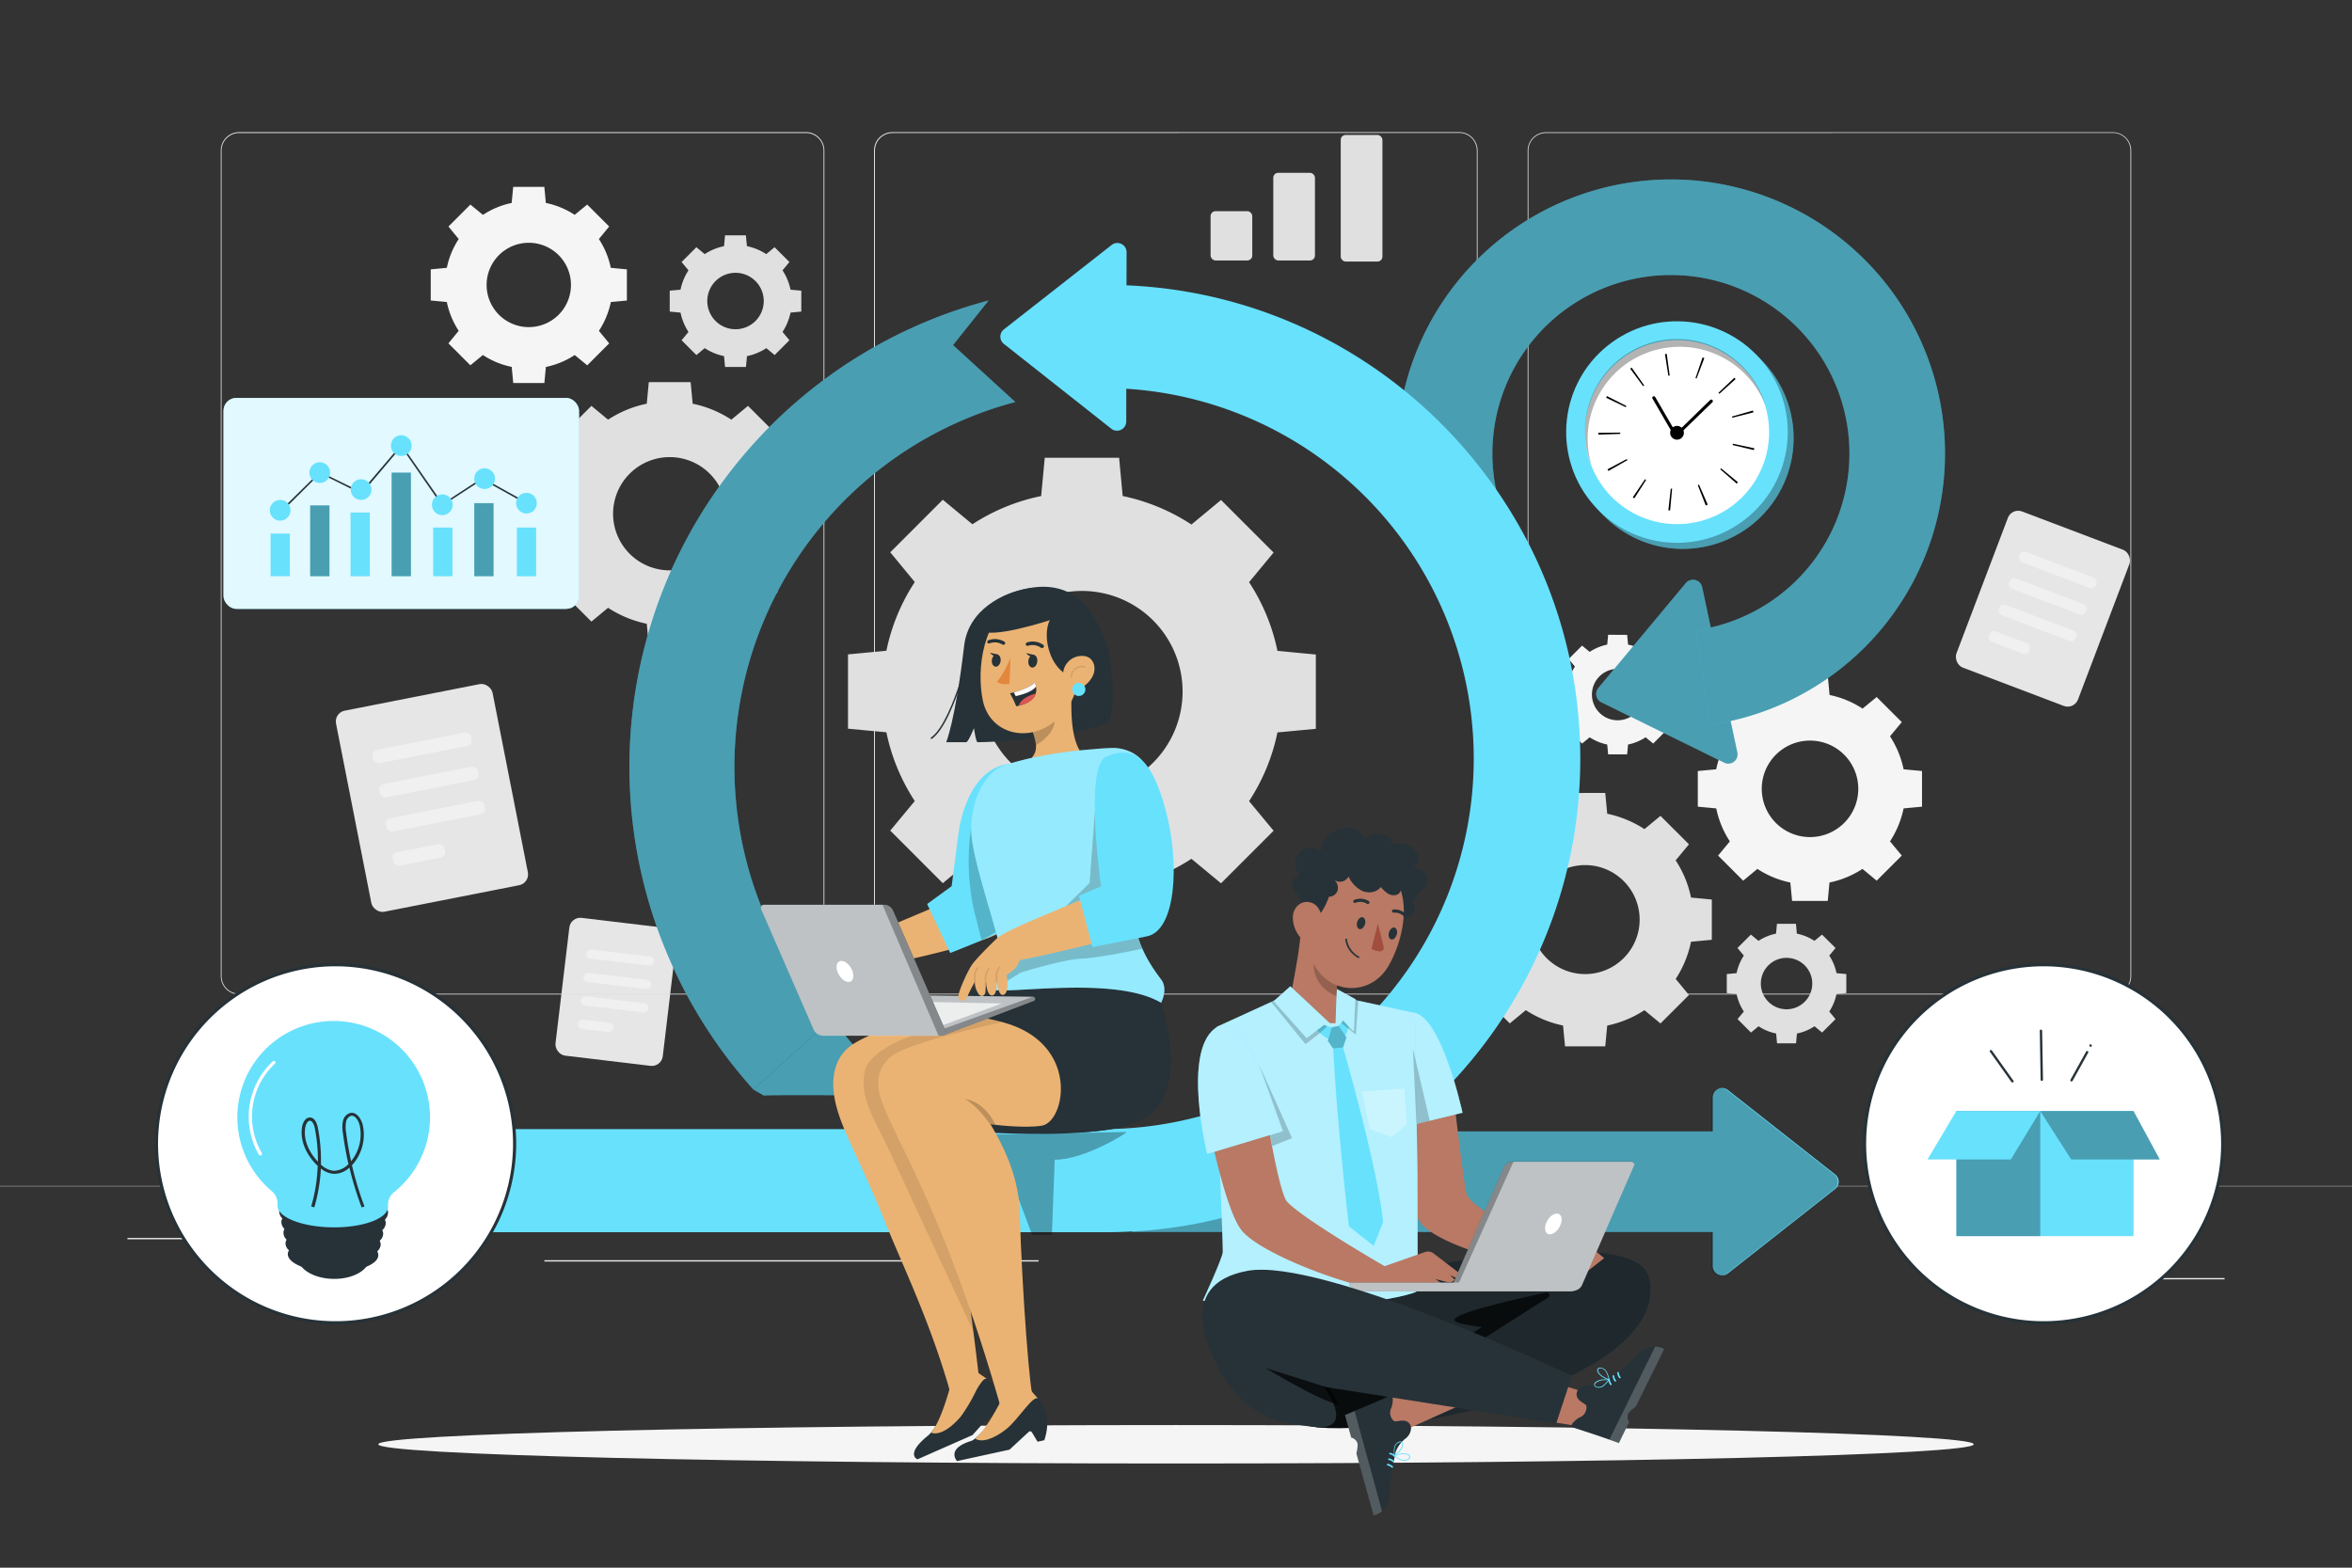
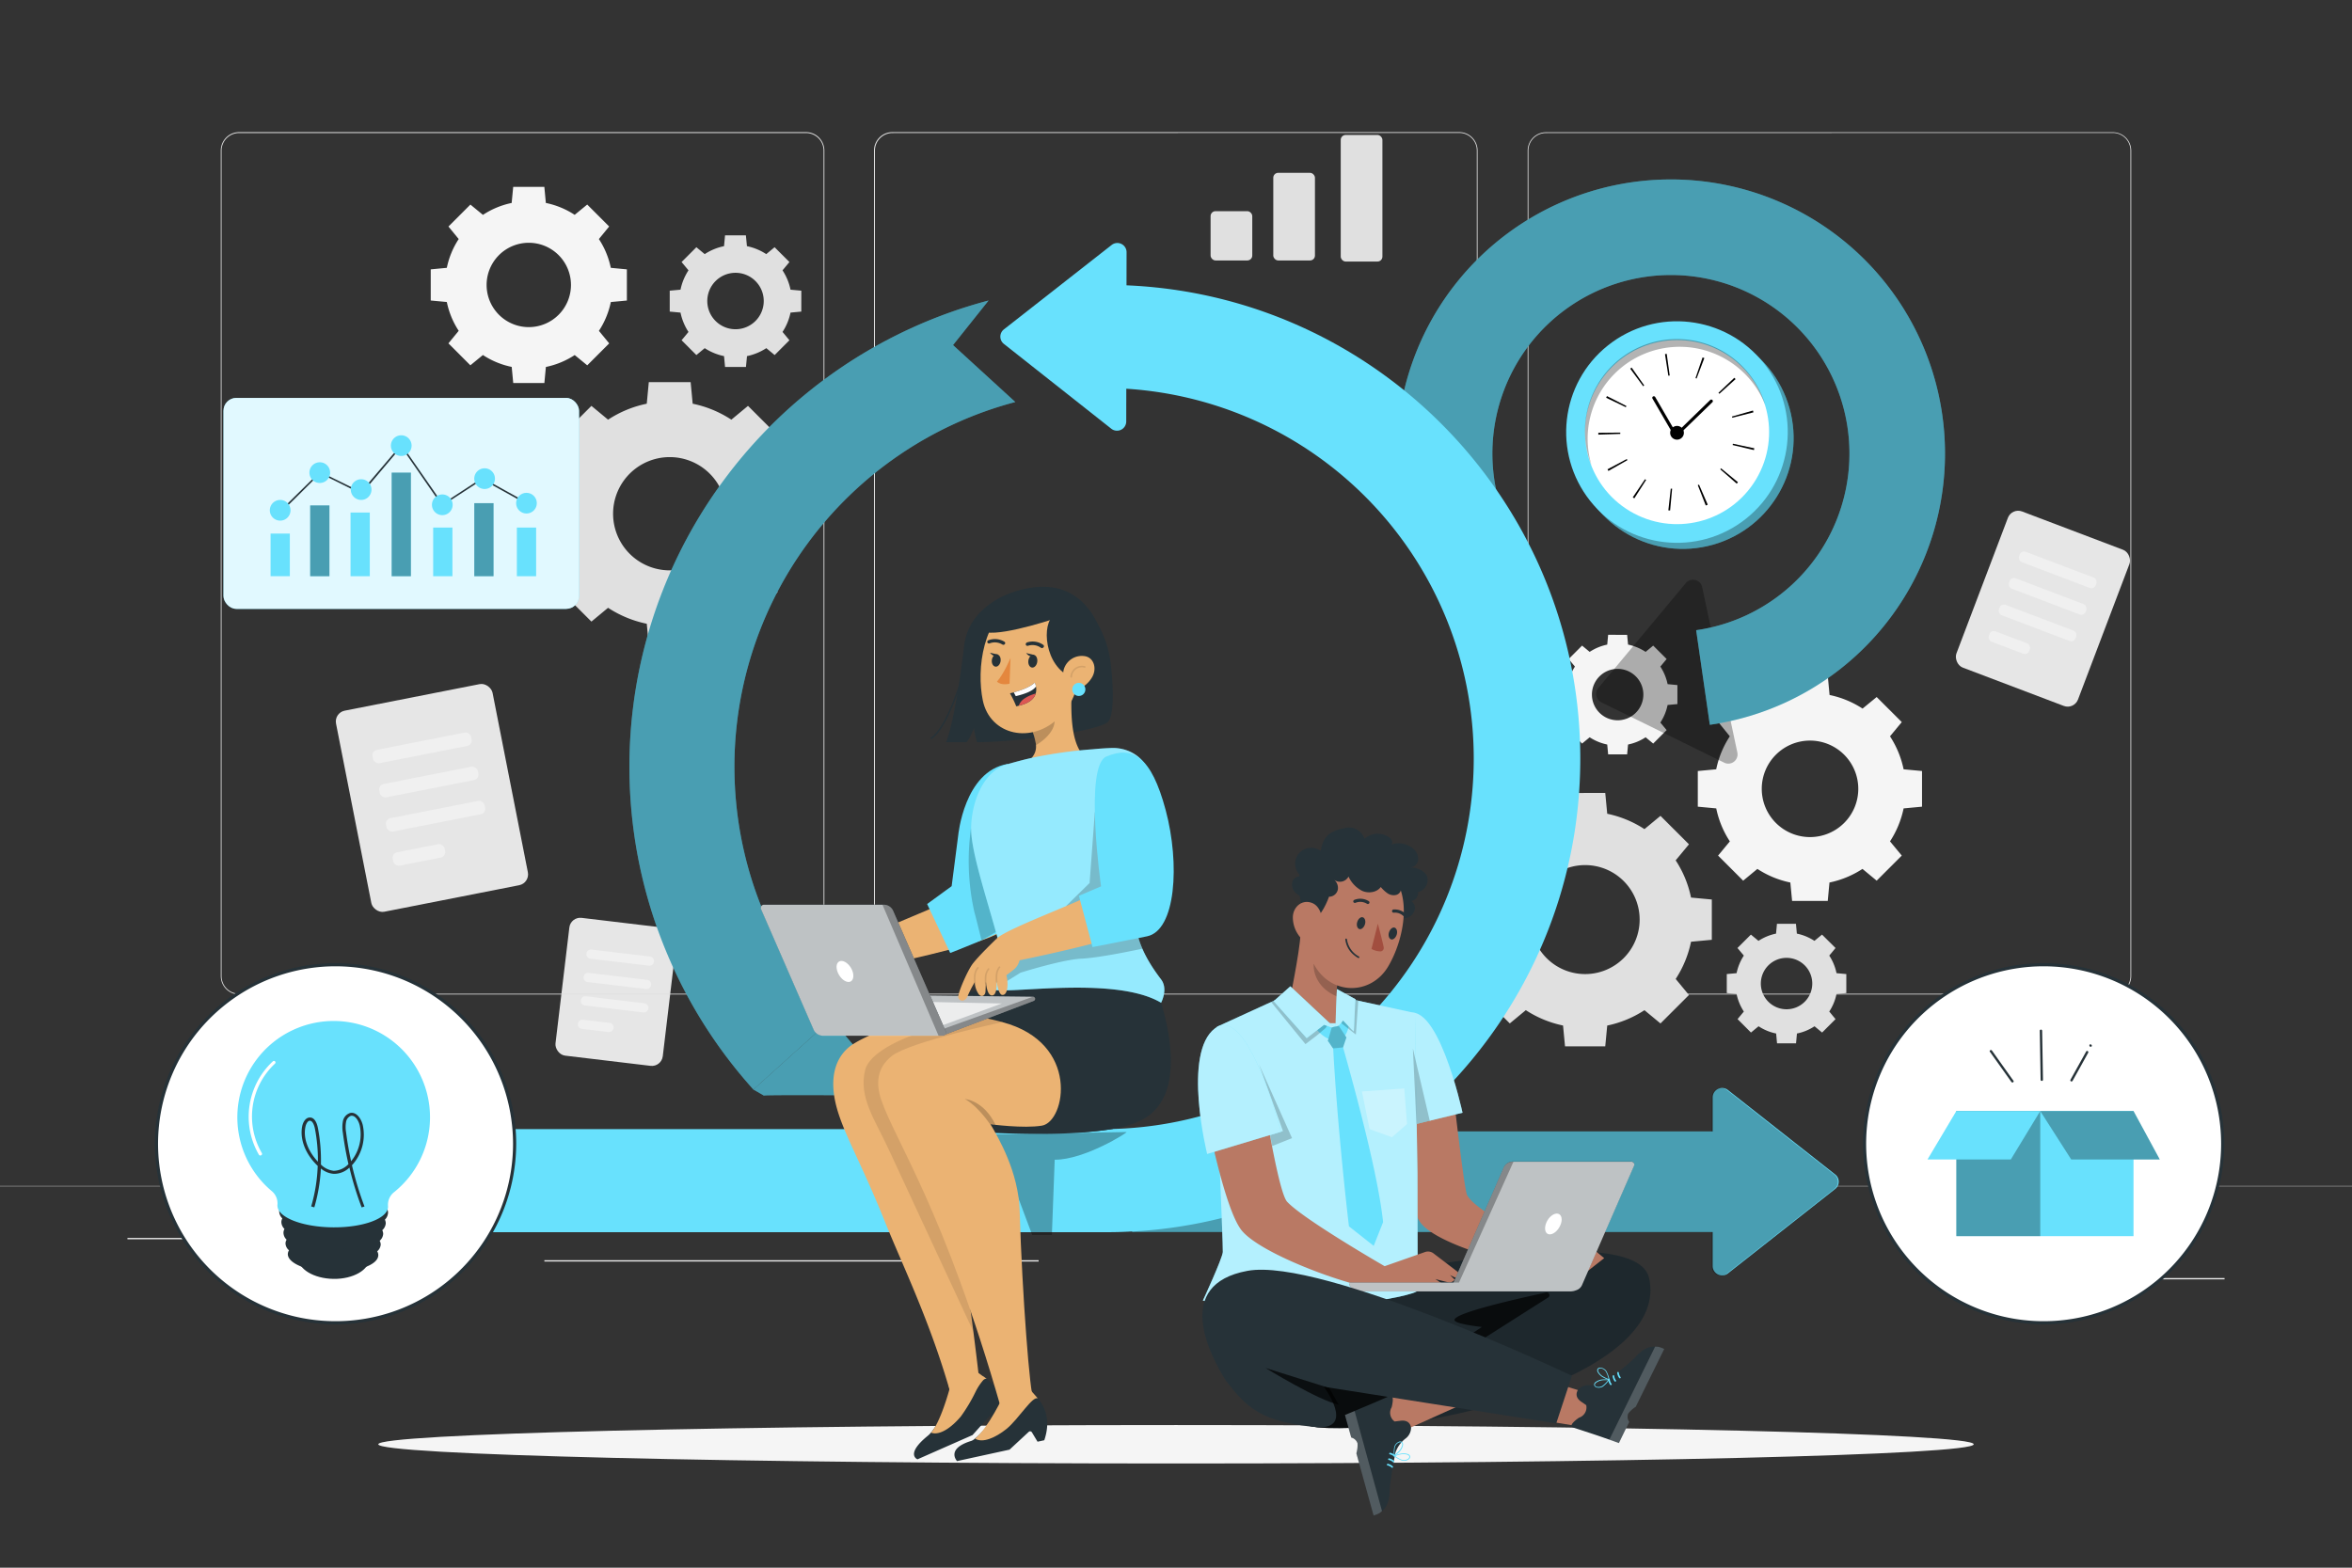
<svg xmlns="http://www.w3.org/2000/svg" viewBox="0 0 750 500">
  <rect x="0" y="0" width="750" height="500" fill="#333333" stroke="none" />
  <g id="freepik--background-complete--inject-734">
-     <path d="M291.7,185.64a63.27,63.27,0,0,0-9.05,21.91l-12.24,1.16v23.7l12.24,1.15a63.24,63.24,0,0,0,9.05,21.92l-7.82,9.44,16.76,16.76,9.44-7.81a63.37,63.37,0,0,0,21.92,9l1.15,12.24h23.71L358,282.91a63.57,63.57,0,0,0,21.92-9l9.44,7.81,16.76-16.76-7.82-9.44a63.24,63.24,0,0,0,9.05-21.92l12.24-1.15v-23.7l-12.24-1.16a63.27,63.27,0,0,0-9.05-21.91l7.82-9.45-16.76-16.76-9.44,7.82A63.59,63.59,0,0,0,358,158.2L356.86,146H333.15L332,158.21a63.37,63.37,0,0,0-21.92,9l-9.44-7.82-16.76,16.76Zm76,12.23a32.09,32.09,0,1,1-45.38,0A32.1,32.1,0,0,1,367.7,197.87Z" style="fill:#e0e0e0" />
    <path d="M183.55,144.19a35.88,35.88,0,0,0-5.09,12.34l-6.88.65v13.34l6.88.65a35.75,35.75,0,0,0,5.09,12.33l-4.39,5.32,9.43,9.43,5.31-4.4a35.61,35.61,0,0,0,12.34,5.09l.65,6.89h13.34l.65-6.89a35.64,35.64,0,0,0,12.33-5.09l5.31,4.4,9.44-9.43-4.4-5.32a35.56,35.56,0,0,0,5.09-12.33l6.89-.65V157.18l-6.89-.65a35.75,35.75,0,0,0-5.09-12.33l4.4-5.32-9.44-9.43-5.31,4.4a35.45,35.45,0,0,0-12.33-5.09l-.65-6.89H206.89l-.65,6.89a35.42,35.42,0,0,0-12.34,5.09l-5.31-4.4-9.43,9.43Zm42.78,6.89a18.06,18.06,0,1,1-25.54,0A18.06,18.06,0,0,1,226.33,151.08Z" style="fill:#e0e0e0" />
    <path d="M219.54,86.22A17.85,17.85,0,0,0,217,92.39l-3.44.32v6.67l3.44.32a17.93,17.93,0,0,0,2.54,6.17l-2.2,2.65,4.72,4.72,2.66-2.2a17.8,17.8,0,0,0,6.16,2.54l.32,3.45h6.67l.33-3.45a17.88,17.88,0,0,0,6.16-2.54l2.66,2.2,4.71-4.72-2.2-2.65a17.76,17.76,0,0,0,2.55-6.17l3.44-.32V92.71l-3.44-.32a17.68,17.68,0,0,0-2.55-6.17l2.2-2.65L247,78.85l-2.66,2.2a17.69,17.69,0,0,0-6.16-2.54l-.33-3.45H231.2l-.32,3.45a17.61,17.61,0,0,0-6.16,2.54l-2.66-2.2-4.72,4.72Zm21.38,3.44a9,9,0,1,1-12.76,0A9,9,0,0,1,240.92,89.66Z" style="fill:#e0e0e0" />
    <rect x="112.31" y="221.81" width="50.87" height="65.36" rx="3.51" transform="translate(-46.54 31.38) rotate(-11.13)" style="fill:#e6e6e6" />
    <rect x="118.58" y="236.36" width="32.05" height="4.34" rx="1.77" transform="translate(-43.52 30.47) rotate(-11.13)" style="fill:#f0f0f0" />
    <rect x="120.72" y="247.25" width="32.05" height="4.34" rx="1.77" transform="translate(-45.58 31.09) rotate(-11.13)" style="fill:#f0f0f0" />
    <rect x="122.87" y="258.15" width="32.05" height="4.34" rx="1.77" transform="translate(-47.64 31.71) rotate(-11.13)" style="fill:#f0f0f0" />
    <rect x="125.15" y="270.5" width="16.89" height="4.34" rx="1.77" transform="translate(-50.13 30.92) rotate(-11.13)" style="fill:#f0f0f0" />
    <rect x="179.23" y="294.21" width="34.45" height="44.26" rx="3.51" transform="translate(38.89 -21.06) rotate(6.81)" style="fill:#e6e6e6" />
    <path d="M206.9,308l-18.63-2.23a1.46,1.46,0,0,1-1.28-1.63h0a1.47,1.47,0,0,1,1.63-1.29l18.63,2.23a1.46,1.46,0,0,1,1.28,1.63h0A1.47,1.47,0,0,1,206.9,308Z" style="fill:#f0f0f0" />
    <path d="M206,315.43l-18.63-2.22a1.47,1.47,0,0,1-1.28-1.64h0a1.46,1.46,0,0,1,1.63-1.28l18.63,2.22a1.47,1.47,0,0,1,1.28,1.64h0A1.46,1.46,0,0,1,206,315.43Z" style="fill:#f0f0f0" />
    <path d="M205.12,322.9l-18.63-2.23a1.45,1.45,0,0,1-1.28-1.63h0a1.47,1.47,0,0,1,1.63-1.29L205.47,320a1.47,1.47,0,0,1,1.28,1.63h0A1.47,1.47,0,0,1,205.12,322.9Z" style="fill:#f0f0f0" />
    <path d="M194,329.15l-8.43-1a1.48,1.48,0,0,1-1.29-1.63h0a1.47,1.47,0,0,1,1.64-1.29l8.43,1a1.47,1.47,0,0,1,1.29,1.63h0A1.48,1.48,0,0,1,194,329.15Z" style="fill:#f0f0f0" />
    <rect x="630.74" y="167.47" width="41.46" height="53.27" rx="3.51" transform="translate(111.22 -218.47) rotate(20.78)" style="fill:#e6e6e6" />
    <rect x="643.12" y="179.94" width="26.12" height="3.54" rx="1.47" transform="translate(107.13 -220.94) rotate(20.78)" style="fill:#f0f0f0" />
    <rect x="639.91" y="188.4" width="26.12" height="3.54" rx="1.47" transform="translate(109.92 -219.25) rotate(20.78)" style="fill:#f0f0f0" />
    <rect x="636.7" y="196.86" width="26.12" height="3.54" rx="1.47" transform="translate(112.71 -217.56) rotate(20.78)" style="fill:#f0f0f0" />
    <rect x="633.89" y="203.13" width="13.76" height="3.54" rx="1.47" transform="translate(114.35 -213.97) rotate(20.78)" style="fill:#f0f0f0" />
    <rect x="386.03" y="67.35" width="13.29" height="15.72" rx="1.57" style="fill:#e0e0e0" />
    <rect x="406.02" y="55.12" width="13.29" height="27.95" rx="1.57" style="fill:#e0e0e0" />
    <rect x="427.53" y="43.04" width="13.29" height="40.38" rx="1.57" style="fill:#e0e0e0" />
    <path d="M476.6,274.4a34.24,34.24,0,0,0-4.9,11.87l-6.63.62v12.84l6.63.62a34.24,34.24,0,0,0,4.9,11.87l-4.24,5.12,9.08,9.07,5.11-4.23a34.51,34.51,0,0,0,11.87,4.9l.63,6.63h12.83l.63-6.62a34.51,34.51,0,0,0,11.87-4.9l5.11,4.23,9.08-9.07-4.23-5.12a34.22,34.22,0,0,0,4.89-11.87l6.63-.62V286.89l-6.63-.62a34,34,0,0,0-4.9-11.87l4.24-5.11-9.08-9.08-5.11,4.23a34.51,34.51,0,0,0-11.87-4.9l-.63-6.63H499.05l-.63,6.62a34.38,34.38,0,0,0-11.86,4.9l-5.12-4.23-9.08,9.07ZM517.75,281a17.38,17.38,0,1,1-24.57,0A17.38,17.38,0,0,1,517.75,281Z" style="fill:#e0e0e0" />
    <path d="M556.07,304.78a16.1,16.1,0,0,0-2.31,5.6l-3.13.29v6.06l3.13.29a16.1,16.1,0,0,0,2.31,5.6l-2,2.42,4.28,4.28,2.42-2a15.92,15.92,0,0,0,5.6,2.31l.29,3.13h6.06l.29-3.13a15.92,15.92,0,0,0,5.6-2.31l2.42,2,4.28-4.28-2-2.42a15.92,15.92,0,0,0,2.31-5.6l3.13-.29v-6.06l-3.13-.29a15.92,15.92,0,0,0-2.31-5.6l2-2.42L581,298.08l-2.42,2a16.1,16.1,0,0,0-5.6-2.31l-.29-3.13h-6.06l-.29,3.13a16.1,16.1,0,0,0-5.6,2.31l-2.42-2-4.28,4.28Zm19.42,3.12a8.2,8.2,0,1,1-11.6,0A8.21,8.21,0,0,1,575.49,307.9Z" style="fill:#e0e0e0" />
    <path d="M502.21,212.6a16.26,16.26,0,0,0-2.31,5.6l-3.13.3v6.06l3.13.29a16.18,16.18,0,0,0,2.31,5.6l-2,2.41,4.28,4.29,2.42-2a16.1,16.1,0,0,0,5.6,2.31l.29,3.13h6.06l.29-3.13a16.1,16.1,0,0,0,5.6-2.31l2.42,2,4.28-4.29-2-2.41a16,16,0,0,0,2.31-5.6l3.13-.29V218.5l-3.13-.3a16.07,16.07,0,0,0-2.31-5.6l2-2.41-4.28-4.28-2.42,2a16.13,16.13,0,0,0-5.6-2.32l-.29-3.12H512.8l-.29,3.12a16.13,16.13,0,0,0-5.6,2.32l-2.42-2-4.28,4.28Zm19.42,3.13a8.2,8.2,0,1,1-11.6,0A8.21,8.21,0,0,1,521.63,215.73Z" style="fill:#f5f5f5" />
    <path d="M551.6,234.84a30.25,30.25,0,0,0-4.34,10.52l-5.87.55v11.37l5.88.55a30.25,30.25,0,0,0,4.34,10.52l-3.75,4.53,8,8,4.53-3.75a30.4,30.4,0,0,0,10.51,4.34l.56,5.87h11.37l.55-5.87a30.44,30.44,0,0,0,10.52-4.34l4.53,3.75,8-8-3.75-4.53a30.64,30.64,0,0,0,4.34-10.52l5.87-.55V245.91l-5.87-.55a30.64,30.64,0,0,0-4.34-10.52l3.75-4.53-8-8L593.93,226a30.44,30.44,0,0,0-10.52-4.34l-.55-5.87H571.49l-.56,5.87A30.4,30.4,0,0,0,560.42,226l-4.53-3.75-8,8Zm36.46,5.87a15.39,15.39,0,1,1-21.77,0A15.4,15.4,0,0,1,588.06,240.71Z" style="fill:#f5f5f5" />
    <path d="M146.27,76.24a26.45,26.45,0,0,0-3.79,9.18l-5.13.49v9.93l5.13.48a26.5,26.5,0,0,0,3.79,9.19l-3.28,4,7,7,4-3.28a26.26,26.26,0,0,0,9.18,3.79l.49,5.14h9.93l.48-5.12a26.52,26.52,0,0,0,9.19-3.8l4,3.28,7-7-3.28-4a26.52,26.52,0,0,0,3.8-9.19l5.12-.48V85.91l-5.13-.49a26.47,26.47,0,0,0-3.8-9.18l3.28-4-7-7-4,3.28a26.5,26.5,0,0,0-9.19-3.79l-.48-5.13h-9.93l-.49,5.13A26.45,26.45,0,0,0,154,68.53l-4-3.28-7,7Zm31.85,5.12a13.45,13.45,0,1,1-19,0A13.45,13.45,0,0,1,178.12,81.36Z" style="fill:#f5f5f5" />
    <path d="M673.73,317.18H493a5.87,5.87,0,0,1-5.86-5.86V48A5.87,5.87,0,0,1,493,42.18H673.73A5.87,5.87,0,0,1,679.6,48V311.32A5.87,5.87,0,0,1,673.73,317.18ZM493,42.43A5.61,5.61,0,0,0,487.38,48V311.32a5.61,5.61,0,0,0,5.61,5.61H673.73a5.62,5.62,0,0,0,5.62-5.61V48a5.62,5.62,0,0,0-5.62-5.61Z" style="fill:#e0e0e0" />
    <path d="M465.31,317.18H284.56a5.87,5.87,0,0,1-5.86-5.86V48a5.87,5.87,0,0,1,5.86-5.86H465.31A5.87,5.87,0,0,1,471.17,48V311.32A5.87,5.87,0,0,1,465.31,317.18ZM284.56,42.43A5.62,5.62,0,0,0,279,48V311.32a5.62,5.62,0,0,0,5.61,5.61H465.31a5.62,5.62,0,0,0,5.61-5.61V48a5.62,5.62,0,0,0-5.61-5.61Z" style="fill:#e0e0e0" />
    <path d="M257,317.18H76.27a5.87,5.87,0,0,1-5.87-5.86V48a5.87,5.87,0,0,1,5.87-5.86H257A5.87,5.87,0,0,1,262.87,48V311.32A5.87,5.87,0,0,1,257,317.18ZM76.27,42.43A5.62,5.62,0,0,0,70.65,48V311.32a5.62,5.62,0,0,0,5.62,5.61H257a5.61,5.61,0,0,0,5.61-5.61V48A5.61,5.61,0,0,0,257,42.43Z" style="fill:#e0e0e0" />
    <rect y="378.25" width="750" height="0.12" style="fill:#e0e0e0" />
    <rect x="653.63" y="407.62" width="55.73" height="0.42" style="fill:#ebebeb" />
    <rect x="495.04" y="412.19" width="14.63" height="0.42" style="fill:#ebebeb" />
    <rect x="40.64" y="394.83" width="72.67" height="0.42" style="fill:#ebebeb" />
    <rect x="128.3" y="394.83" width="10.66" height="0.42" style="fill:#ebebeb" />
    <rect x="173.59" y="401.93" width="157.61" height="0.42" style="fill:#ebebeb" />
  </g>
  <g id="freepik--Shadow--inject-734">
    <path d="M629.38,460.64c0,3.39-113.89,6.13-254.38,6.13S120.62,464,120.62,460.64s113.89-6.13,254.38-6.13S629.38,457.25,629.38,460.64Z" style="fill:#f5f5f5" />
  </g>
  <g id="freepik--Chart--inject-734">
    <rect x="71.27" y="126.91" width="113.37" height="67.28" rx="4.09" style="fill:#68E1FD" />
    <rect x="71.27" y="126.91" width="113.37" height="67.28" rx="4.09" style="fill:#fff;opacity:0.8" />
    <path d="M88.48,164.47l-.33-.37c.48-.44,13.62-13.41,13.75-13.54l.12-.12,13.08,6.43L128,141.72l13.14,18.93,12.56-8.2.27.42-13,8.46-13-18.79-12.7,15L102.12,151C100.68,152.46,89,164.05,88.48,164.47Z" style="fill:#263238" />
    <rect x="86.28" y="170.18" width="6.14" height="13.59" style="fill:#68E1FD" />
    <rect x="98.91" y="161.2" width="6.14" height="22.58" style="fill:#68E1FD" />
    <rect x="111.78" y="163.47" width="6.14" height="20.31" style="fill:#68E1FD" />
    <rect x="124.89" y="150.74" width="6.14" height="33.04" style="fill:#68E1FD" />
    <rect x="138.13" y="168.26" width="6.14" height="15.52" style="fill:#68E1FD" />
    <path d="M92.64,162.74a3.3,3.3,0,1,1-3.3-3.29A3.3,3.3,0,0,1,92.64,162.74Z" style="fill:#68E1FD" />
    <path d="M105.27,150.74a3.3,3.3,0,1,1-3.29-3.3A3.29,3.29,0,0,1,105.27,150.74Z" style="fill:#68E1FD" />
    <path d="M118.46,156.15a3.3,3.3,0,1,1-3.3-3.3A3.3,3.3,0,0,1,118.46,156.15Z" style="fill:#68E1FD" />
    <path d="M131.25,142.13a3.3,3.3,0,1,1-3.3-3.3A3.3,3.3,0,0,1,131.25,142.13Z" style="fill:#68E1FD" />
    <path d="M144.34,161a3.3,3.3,0,1,1-3.3-3.3A3.29,3.29,0,0,1,144.34,161Z" style="fill:#68E1FD" />
    <rect x="151.24" y="160.48" width="6.14" height="23.3" style="fill:#68E1FD" />
    <rect x="98.91" y="161.2" width="6.14" height="22.58" style="opacity:0.3" />
    <rect x="124.89" y="150.74" width="6.14" height="33.04" style="opacity:0.3" />
    <rect x="151.24" y="160.48" width="6.14" height="23.3" style="opacity:0.3" />
    <rect x="164.82" y="168.26" width="6.14" height="15.52" style="fill:#68E1FD" />
    <rect x="160.59" y="148.52" width="0.5" height="16.1" transform="translate(-54.12 221.18) rotate(-60.96)" style="fill:#263238" />
    <path d="M157.83,152.66a3.3,3.3,0,1,1-3.29-3.3A3.29,3.29,0,0,1,157.83,152.66Z" style="fill:#68E1FD" />
    <circle cx="167.88" cy="160.48" r="3.3" style="fill:#68E1FD" />
  </g>
  <g id="freepik--Box--inject-734">
    <circle cx="651.67" cy="364.78" r="57.09" style="fill:#fff" />
    <path d="M651.67,422.38a57.6,57.6,0,1,1,57.6-57.6A57.66,57.66,0,0,1,651.67,422.38Zm0-114.19a56.6,56.6,0,1,0,56.6,56.59A56.65,56.65,0,0,0,651.67,308.19Z" style="fill:#263238" />
    <rect x="623.83" y="354.36" width="56.5" height="39.9" style="fill:#68E1FD" />
    <rect x="623.83" y="354.36" width="26.76" height="39.9" style="opacity:0.3" />
    <polygon points="623.83 354.36 614.63 369.81 641.2 369.81 650.59 354.36 623.83 354.36" style="fill:#68E1FD" />
    <polygon points="650.59 354.36 660.47 369.81 688.71 369.81 680.33 354.36 650.59 354.36" style="fill:#68E1FD" />
    <polygon points="650.59 354.36 660.47 369.81 688.71 369.81 680.33 354.36 650.59 354.36" style="opacity:0.3" />
    <path d="M642.05,344.71l-6.87-9.65c-.28-.39-.93,0-.65.38l6.87,9.65c.28.38.93,0,.65-.38Z" style="fill:#263238" />
    <path d="M651.46,344.43l-.27-15.73a.38.38,0,0,0-.75,0l.27,15.73a.38.38,0,0,0,.75,0Z" style="fill:#263238" />
    <path d="M660.88,344.75q2.52-4.49,5-9c.23-.42-.41-.8-.65-.38l-5,9a.37.37,0,0,0,.65.37Z" style="fill:#263238" />
    <path d="M666.92,333.24l-.06-.06a.42.42,0,0,0-.12-.08.4.4,0,0,0-.15,0,.32.32,0,0,0-.14,0,.25.25,0,0,0-.12.08l-.06.08a.32.32,0,0,0,0,.19v.1a.39.39,0,0,0,.1.16l.06.06a.2.2,0,0,0,.12.08.18.18,0,0,0,.14,0,.38.38,0,0,0,.27-.11l.06-.07a.41.41,0,0,0,0-.19v-.1a.42.42,0,0,0-.1-.17Z" style="fill:#263238" />
  </g>
  <g id="freepik--Arrow--inject-734">
-     <path d="M542.78,187.22,554,240a2.94,2.94,0,0,1-4.18,3.25L510.64,224a3,3,0,0,1-1-4.53l27.95-33.53A3,3,0,0,1,542.78,187.22Z" style="fill:#68E1FD" />
    <path d="M542.78,187.22,554,240a2.94,2.94,0,0,1-4.18,3.25L510.64,224a3,3,0,0,1-1-4.53l27.95-33.53A3,3,0,0,1,542.78,187.22Z" style="opacity:0.3" />
    <path d="M545.22,231.12,540.87,201a56.93,56.93,0,1,0-63.18-42.15l-29.52,7.62a87.41,87.41,0,1,1,97.05,64.7Z" style="fill:#68E1FD" />
    <g style="opacity:0.3">
      <path d="M545.22,231.12,540.87,201a56.93,56.93,0,1,0-63.18-42.15l-29.52,7.62a87.41,87.41,0,1,1,97.05,64.7Z" />
    </g>
  </g>
  <g id="freepik--Clock--inject-734">
    <circle cx="536.61" cy="139.71" r="35.33" transform="translate(-17.79 150.15) rotate(-15.67)" style="fill:#68E1FD" />
    <circle cx="536.61" cy="139.71" r="35.33" transform="translate(-17.79 150.15) rotate(-15.67)" style="opacity:0.3" />
    <circle cx="534.75" cy="137.79" r="35.33" transform="translate(30.51 362.94) rotate(-38.51)" style="fill:#68E1FD" />
    <circle cx="534.75" cy="137.79" r="29.35" transform="translate(141.86 525.84) rotate(-59.09)" style="fill:#fff" />
    <path d="M520.66,158.62l3.9-5.78.35.23-3.76,5.87Zm-7.78-8.42c-.1-.17-.19-.34-.28-.52l6.14-3.28.2.36ZM532,162.78l.77-6.92.43,0-.64,6.94Zm-22.33-24.16c0-.2,0-.39,0-.58l7-.07v.42Zm34.26,22.6-2.54-6.49.39-.16,2.78,6.4-.16.06Zm-31.77-34.36.26-.53,6.21,3.17-.19.37Zm36.4,22.82c.08-.1.17-.2.25-.31l5.38,4.43c-.12.16-.25.31-.38.46Zm-24.58-26.49-4.14-5.61.46-.33,4,5.68Zm28.52,18.75.09-.42,6.82,1.46c0,.19-.09.37-.13.56ZM532,119.83l-1.07-6.89.55-.08.95,6.91Zm20.39,13.41c0-.13-.07-.26-.11-.39l6.7-1.91c.06.19.11.38.16.57Zm-11.73-12.65,2.25-6.59.57.2L541,120.73Zm7.61,5-.29-.31,5.06-4.79.4.42Z" />
    <path d="M534.37,139.43h-.07a.5.5,0,0,1-.36-.24l-7-12.06a.49.49,0,0,1,.18-.68.51.51,0,0,1,.69.18l6.68,11.5,10.88-10.58a.5.5,0,0,1,.69.72l-11.33,11A.52.52,0,0,1,534.37,139.43Z" />
    <path d="M536.41,139.48a2.19,2.19,0,1,1-.2-3.09A2.19,2.19,0,0,1,536.41,139.48Z" />
    <path d="M515.16,118.9a29.35,29.35,0,0,1,41.51.62,29,29,0,0,1,6.22,9.62,29.35,29.35,0,1,0-55.38,19.27A29.35,29.35,0,0,1,515.16,118.9Z" style="opacity:0.3" />
  </g>
  <g id="freepik--character-1--inject-734">
    <path d="M240.24,347.49a153.8,153.8,0,0,1,75-251.65L303.9,110.06l19.86,18.16a120.32,120.32,0,0,0-58.65,196.85Z" style="fill:#68E1FD" />
    <path d="M243.55,349.41c1.24-.31,42.22,0,42.22,0l-20.66-24.34-24.87,22.42Z" style="fill:#68E1FD" />
    <g style="opacity:0.3">
      <path d="M240.24,347.49a153.8,153.8,0,0,1,75-251.65L303.9,110.06l19.86,18.16a120.32,120.32,0,0,0-58.65,196.85Z" />
      <path d="M243.55,349.41c1.24-.31,42.22,0,42.22,0l-20.66-24.34-24.87,22.42Z" />
    </g>
    <path d="M546.13,403.89v-54a3,3,0,0,1,4.77-2.31l34.3,27a2.94,2.94,0,0,1,0,4.63l-34.3,27A3,3,0,0,1,546.13,403.89Z" style="fill:#68E1FD" />
    <rect x="361.01" y="360.86" width="190.69" height="32.09" style="fill:#68E1FD" />
    <path d="M584.9,374.59l-34.3-27a3,3,0,0,0-4.77,2.31v10.95H352.89V393H545.83v10.94a2.94,2.94,0,0,0,4.77,2.31l34.3-27A2.94,2.94,0,0,0,584.9,374.59Z" style="opacity:0.3" />
    <path d="M352.85,90.87v32.89a118.18,118.18,0,0,1,0,236.35H141.73V393H352.85c83.3,0,151.07-67.77,151.07-151.06S436.15,90.87,352.85,90.87Z" style="fill:#68E1FD" />
    <path d="M359.24,80.44l-.11,54a2.94,2.94,0,0,1-4.76,2.3l-34.26-27.06a2.94,2.94,0,0,1,0-4.62l34.36-26.92A2.94,2.94,0,0,1,359.24,80.44Z" style="fill:#68E1FD" />
    <path d="M359.22,361.05c.65,0-13.4,8.9-22.9,8.83l-.9,24h-6.28l-12-32.09Z" style="opacity:0.3" />
    <path d="M347.63,194.91c4.4,7,6,11.17,6.71,18,.8,8,.77,15.08-.93,17.22-2.22,2.8-27.46,6.5-41.69,6.59-.52,0-1.15-4.49-1.15-4.49s-1.81,4.5-2.48,4.5c-3.89,0-6.38,0-6.38,0s2.91-6.76,5.74-30.81c1.38-11.74,12.89-16.94,19.76-18.14C338.66,185.77,347.63,194.91,347.63,194.91Z" style="fill:#263238" />
    <path d="M314.88,219c-4-6.26-8.51-23.42,6.74-29.49,19-7.57,28.26,4.37,30.5,16.52s-4.24,21.7-17.06,21.37S317.66,223.32,314.88,219Z" style="fill:#263238" />
    <path d="M346.71,242.07s-4.28,3.29-9.8,8a20.37,20.37,0,0,1-3.75,2.56c-3.61,1.92-6.91,3-7.8,1.28a5.75,5.75,0,0,1-.46-1.24c-.76-2.91-.45-7,1.91-8.89,2.66-2.12,3.94-3.93,3.46-6.79a21.21,21.21,0,0,0-1.53-4.93l2.1-2.45,10.94-11C341.5,226,341,238.07,346.71,242.07Z" style="fill:#ebb373" />
    <path d="M330.36,237.66c3-1.79,6.31-4.89,5.91-8.43a16.19,16.19,0,0,0-.85-3.81l-6.11,8.1A20.55,20.55,0,0,1,330.36,237.66Z" style="opacity:0.2" />
    <path d="M344.87,206.77c-1,11.24-1.22,16-7,21.9-8.73,8.87-22.16,5.88-24.47-5.26-2.08-10,0-26.73,11-31.45C335.25,187.3,345.9,195.52,344.87,206.77Z" style="fill:#ebb373" />
    <path d="M330.78,210.84c-.06,1.13-.76,2.06-1.55,2.08s-1.39-.89-1.33-2,.76-2.06,1.55-2.08S330.84,209.71,330.78,210.84Z" style="fill:#263238" />
    <path d="M319.09,210.63c-.06,1.08-.74,2-1.52,2s-1.37-.85-1.31-1.93.75-2,1.53-2S319.16,209.55,319.09,210.63Z" style="fill:#263238" />
    <path d="M332.37,206.69a.57.57,0,0,1-.44-.09,4.66,4.66,0,0,0-4.09-.65.55.55,0,0,1-.73-.31.62.62,0,0,1,.39-.74,5.83,5.83,0,0,1,5.18.78.53.53,0,0,1,.07.78A.69.69,0,0,1,332.37,206.69Z" style="fill:#263238" />
    <path d="M315.12,205.18a.47.47,0,0,1-.27-.3.54.54,0,0,1,.36-.68,5.79,5.79,0,0,1,5.12.5.5.5,0,0,1,.08.74.58.58,0,0,1-.79.11,4.62,4.62,0,0,0-4.06-.35A.6.6,0,0,1,315.12,205.18Z" style="fill:#263238" />
    <path d="M335.48,196.77c-3.57,3.76-1.8,17.94,8.24,19.8C355.29,213.85,346.16,185.56,335.48,196.77Z" style="fill:#263238" />
    <path d="M322.06,221.13a32.29,32.29,0,0,1,2,4.14c.27-.05.53-.11.79-.18,3.58-.83,5-2.41,5.41-3.89a4.7,4.7,0,0,0,.08-2.25,4.77,4.77,0,0,0-.4-1.22c-1.63,1.58-4.91,2.62-6.68,3.1C322.53,221,322.06,221.13,322.06,221.13Z" style="fill:#263238" />
    <path d="M323.27,220.83l.63,1.2c3.37-.79,5.63-1.81,6.45-3.08a4.77,4.77,0,0,0-.4-1.22C328.32,219.31,325,220.35,323.27,220.83Z" style="fill:#fff" />
    <path d="M324.86,225.09c3.58-.83,5-2.41,5.41-3.89a11.78,11.78,0,0,0-3.78,1.71A4.44,4.44,0,0,0,324.86,225.09Z" style="fill:#dc5753" />
    <path d="M322.24,209.84s-2.11,5.07-4.32,7.55c1.43,1.39,4,.66,4,.66Z" style="fill:#e4873e" />
    <path d="M327.21,208.28l2.58.61C328.62,210.21,327.21,208.28,327.21,208.28Z" style="fill:#263238" />
    <path d="M315.68,208.17l2.58.61C317.09,210.1,315.68,208.17,315.68,208.17Z" style="fill:#263238" />
    <path d="M324.45,189.55c-4.44,1.5-9.15,9.19-9.94,12.14,6.31,1,23.33-4.88,23.33-4.88s11.36,3.14,5.6-2.62S324.45,189.55,324.45,189.55Z" style="fill:#263238" />
    <path d="M348.28,215.93a9.1,9.1,0,0,1-5.47,4.25c-3,.74-4.51-4-3.49-7a6,6,0,0,1,6.73-3.88C348.9,209.86,349.79,213.29,348.28,215.93Z" style="fill:#ebb373" />
    <path d="M297,235.76l-.27-.41c4.11-2.75,7.53-12.41,9.18-17s2.31-9.73,2.93-14.59l.5.06c-.63,4.89-1.27,9.95-3,14.7S301.22,232.93,297,235.76Z" style="fill:#263238" />
    <circle cx="344.01" cy="219.88" r="2.1" style="fill:#68E1FD" />
    <path d="M341.58,216.14h0a.26.26,0,0,1-.25-.26,3.68,3.68,0,0,1,4.66-3.4.25.25,0,0,1,.17.31.25.25,0,0,1-.31.17,3.22,3.22,0,0,0-2.72.49,3.25,3.25,0,0,0-1.3,2.45A.25.25,0,0,1,341.58,216.14Z" style="opacity:0.1" />
    <path d="M258.27,314.45c.55-1.55,4.55-6.73,6.68-8.67s9.66-6.17,9.66-6.17l6.36,6s-.59,3.45-3.15,4.72c-1.47.73-3,1.32-3,1.32a12.55,12.55,0,0,1-.34,2.76c-.38,1.57-1.19,3.43-2.47,3s-.69-4.66-.61-5.27c-.09.62-.81,5-2.57,4.67s-.85-4.78-.85-4.78-.61,2-.93,3.08-1.62,1.7-2.3.28a7.47,7.47,0,0,1-.29-4,36.27,36.27,0,0,0-3.35,3.8C259.6,317.15,257.79,315.76,258.27,314.45Z" style="fill:#ebb373" />
    <path d="M271.26,313.26h-.05a.26.26,0,0,1-.2-.3,14.37,14.37,0,0,1,.66-2.43,4.54,4.54,0,0,1,1.53-2.07.25.25,0,0,1,.29.41,4.1,4.1,0,0,0-1.36,1.85,13.72,13.72,0,0,0-.63,2.34A.24.24,0,0,1,271.26,313.26Z" style="opacity:0.1" />
    <path d="M267.74,313h-.05a.24.24,0,0,1-.19-.29,13.23,13.23,0,0,1,.65-2.43,4.56,4.56,0,0,1,1.53-2.07.25.25,0,1,1,.29.4,4.2,4.2,0,0,0-1.36,1.86,13.21,13.21,0,0,0-.62,2.34A.26.26,0,0,1,267.74,313Z" style="opacity:0.1" />
    <path d="M264.46,311.82h0a.25.25,0,0,1-.2-.3,13.13,13.13,0,0,1,.65-2.42,4.72,4.72,0,0,1,1.53-2.08.25.25,0,0,1,.3.41,4.1,4.1,0,0,0-1.36,1.85,12.85,12.85,0,0,0-.63,2.34A.25.25,0,0,1,264.46,311.82Z" style="opacity:0.1" />
    <path d="M308,258.74c0,.71-2,26.22-2,26.22-1.42,2.66-30.63,12.8-34.37,16.51l6.81,7s34.76-7,40.38-11.1c4.78-3.48,4.38-9.58,4.38-17.92s2.91-20,2.91-20Z" style="fill:#ebb373" />
    <path d="M321.23,243.67c-13.78,2.36-15.68,22.76-15.68,22.76l-2.09,16.2-7.82,5.7L303,303.94s15.61-5.94,22.47-10,7-35.18,7-35.18Z" style="fill:#68E1FD" />
    <path d="M318.75,296.41c.26.12-5.77,3.48-5.77,3.48S310.8,291,310.73,291a74.21,74.21,0,0,1-1.08-26.95C312.17,269.31,318.12,292,318.75,296.41Z" style="opacity:0.2" />
    <path d="M321.78,314.87c11.49-1.15,26.43-2.07,45.87-2.5,0,0,14.5,34.14-2.69,44.34-5.2,3.08-13.77,4.3-23.21,4.5a19.51,19.51,0,0,1-20-19.49Z" style="fill:#263238" />
    <path d="M359.33,343v16c-14.3,4.13-44,2.56-61.61,1.12a15.31,15.31,0,0,1-14.06-15.26V331.73a10.45,10.45,0,0,1,6.79-9.8c8.55-3.22,24.11-8,40.39-7.76A28.86,28.86,0,0,1,359.33,343Z" style="fill:#263238" />
    <path d="M370.24,312.36c-2.22-2.93-7.37-9.94-8-17.32V295c0-.47-.07-1-.07-1.42-.11-3.14-.09-6.86.11-11.32,0-.69.07-1.43.11-2.17.13-2.34.31-4.86.53-7.6.42-4.92,1-10.53,1.83-16.91.18-1.47,1.57-3.76,1.78-5.32.93-7-5.4-12-12.24-11.69-1.82.07-3.76.19-5.72.39a145.74,145.74,0,0,0-20.64,3c-2.21.52-4.5,1.15-6.68,1.77-7.86,2.26-11.48,12.31-11.58,20.4-.09,7.54,5.19,22.93,8.82,36.45.53,7.75-3.7,12-2.43,14.68s38.76-4.64,54.2,4.57C370.24,319.77,372.61,315.49,370.24,312.36Z" style="fill:#68E1FD" />
    <path d="M370.24,312.36c-2.22-2.93-7.37-9.94-8-17.32V295c0-.47-.07-1-.07-1.42-.11-3.14-.09-6.86.11-11.32,0-.69.07-1.43.11-2.17.13-2.34.31-4.86.53-7.6.42-4.92,1-10.53,1.83-16.91.18-1.47,1.57-3.76,1.78-5.32.93-7-5.4-12-12.24-11.69-1.82.07-3.76.19-5.72.39a145.74,145.74,0,0,0-20.64,3c-2.21.52-4.5,1.15-6.68,1.77-7.86,2.26-11.48,12.31-11.58,20.4-.09,7.54,5.19,22.93,8.82,36.45.53,7.75-3.7,12-2.43,14.68s38.76-4.64,54.2,4.57C370.24,319.77,372.61,315.49,370.24,312.36Z" style="fill:#fff;opacity:0.3" />
    <path d="M364.27,302.57s-13.23,2.9-19.38,3.18-19.47,4.48-19.47,4.48l-4.74,2.94L319,309.26l8-7.21,35-7.1A39.69,39.69,0,0,0,364.27,302.57Z" style="opacity:0.2" />
    <polygon points="349.12 259 347.45 281.62 339.95 288.97 345.2 293.05 352.34 288.74 356.03 276.02 349.12 259" style="opacity:0.2" />
    <path d="M292.56,465.44l17.56-7.74,5.55-6.2,1.72,2.33,2.09-.91c1-7.79-2.8-11.44-4.79-13.09-.14-.13-.35-.27-.58-.46a1.77,1.77,0,0,0-.24-.17l-.09-.07c-.08-.06-.18-.12-.27-.2s0,0-.07,0v0l-.15-.09L303.65,443s-.16.51-.46,1.33c-1,2.71-3.34,8.89-6,12.19l-.34.41a6.93,6.93,0,0,1-1,1C288.53,463.88,292.56,465.44,292.56,465.44Z" style="fill:#263238" />
    <path d="M296.85,456.92c2.74,1.08,6.62-1.64,9.57-5.19a52.24,52.24,0,0,0,4.65-7.79,17.27,17.27,0,0,1,2.48-3.77c.41-.36.79-.52,1.12-.36a0,0,0,0,1,0,0c-.14-.13-.34-.27-.58-.46a1.91,1.91,0,0,0-.24-.17l-.09-.06-.27-.21-.06,0v0l-.16-.09c-1-.76-2.13-1.53-2.13-1.53l-9.06,2.27.7,3.47c-1,3.58-3.14,10.39-5.58,13.56C297.07,456.65,297,456.8,296.85,456.92Z" style="fill:#ebb373" />
    <path d="M282.09,389.42c5.6,13.9,14.29,31.61,20.7,53.82.12.4.24.81.35,1.21s.25.85.37,1.28l6.63-1.61.29-1.15s2.28-1.78,1.89-2.18-.08-.76-.12-1.18h0c-1.79-15.49-8.66-72.34-15.48-84.15,0,0,7.73,1.44,13.58.45,4.23-.71,9.34-29.92,9.34-29.92a90.22,90.22,0,0,0-21.8-3.09h-.15s-21.71,6.42-27.22,11.28c-5.19,4.57-6,12.06-3.09,21C270,363.28,275.16,372.2,282.09,389.42Z" style="fill:#ebb373" />
    <path d="M275.89,341.19c1.28-5.05,10.58-10,20.19-12.63,1.56-2-2.43-4.41-2.43-4.41l18.91-1.71,3.3,2.37L321.5,326l-5,22.59-20.65,3.62,13.06,60.63,1.55,12s-22.14-47.5-26.77-57.6S273.66,350,275.89,341.19Z" style="opacity:0.1" />
    <path d="M319.65,326s-29.51,6.25-35.28,10.8c-4.9,3.88-5,8.94-3.45,13.72,4.4,13.21,20.18,35.24,38.24,98.47l10.35-3.25c-1,0-3.59-33-4.36-59.53-.36-12.5-6.78-23.29-9.29-27.64,0,0,10.55,1.42,16.4.44C339.78,357.74,344.54,332.64,319.65,326Z" style="fill:#ebb373" />
    <path d="M316.47,359.74s-3.91-6.49-8.8-9.23c0,0,6,.39,9.77,8.23l-1.58-.18Z" style="opacity:0.2" />
    <path d="M333,459.35l-2.15.47-1.8-3a.66.66,0,0,0-1-.15l-6.13,5.68L305.18,466s-3.73-3.94,4.59-6.45a3.59,3.59,0,0,0,1.12-.73C315,455.7,320,447,320,447l9.92-2.17a13.25,13.25,0,0,1,1.12,1.25C332.55,448,335.43,452.18,333,459.35Z" style="fill:#263238" />
    <path d="M331,446.07v0c-1.63-1.17-6.18,6.55-10.07,9.69-3.47,2.79-7.66,4.61-10,3.07,4.12-3.16,9.28-14.14,9.28-14.14l8-1.75S330.32,445.24,331,446.07Z" style="fill:#ebb373" />
    <path d="M300.6,330.26l29.09-11.06a.68.68,0,0,0-.2-1.3l-46.69-.56a.55.55,0,0,0-.32.1l-18,11.62a.68.68,0,0,0,.31,1.24h35.55A.52.52,0,0,0,300.6,330.26Z" style="fill:#263238" />
    <path d="M300.6,330.26l29.09-11.06a.68.68,0,0,0-.2-1.3l-46.69-.56a.55.55,0,0,0-.32.1l-18,11.62a.68.68,0,0,0,.31,1.24h35.55A.52.52,0,0,0,300.6,330.26Z" style="fill:#fff;opacity:0.7" />
    <polygon points="300.7 326.96 319.46 320.05 297.48 319.59 300.7 326.96" style="fill:#fff;opacity:0.7" />
    <path d="M329.69,319.2,300.6,330.26a.52.52,0,0,1-.21,0h-.45l-.55-1.6,30.1-10.8A.68.68,0,0,1,329.69,319.2Z" style="opacity:0.3" />
    <path d="M262.62,330.3H300.5a1.07,1.07,0,0,0,1.17-1,.75.75,0,0,0-.06-.29l-16.85-38.63a3.28,3.28,0,0,0-3.13-1.86h-37.9a1.05,1.05,0,0,0-1.16.93.91.91,0,0,0,.06.32l16.86,38.63A3.3,3.3,0,0,0,262.62,330.3Z" style="fill:#263238" />
    <path d="M243.73,288.56h37.9a3.28,3.28,0,0,1,3.13,1.86l16.85,38.63a.75.75,0,0,1,.06.29,1.07,1.07,0,0,1-1.17,1H262.62a3.33,3.33,0,0,1-3.14-1.86l-16.85-38.63a.91.91,0,0,1-.06-.32A1.05,1.05,0,0,1,243.73,288.56Z" style="fill:#fff;opacity:0.7" />
    <path d="M267.2,310.29c.82,1.85,2.48,3.13,3.71,2.87s1.57-2,.78-3.81-2.48-3.1-3.71-2.84S266.37,308.39,267.2,310.29Z" style="fill:#fff" />
    <path d="M281.4,288.56h.23a3.28,3.28,0,0,1,3.13,1.86l16.85,38.63a.75.75,0,0,1,.06.29,1.07,1.07,0,0,1-1.17,1h-1.22Z" style="opacity:0.3" />
    <path d="M349.85,256.87c0,.71,2.28,26,2.28,26-1.42,2.66-30.63,12.8-34.37,16.52l6.81,7s34.76-7,40.37-11.09c4.79-3.48,4.39-9.59,4.39-17.93a173.52,173.52,0,0,0-1.82-20.48Z" style="fill:#ebb373" />
    <path d="M352.8,241.28c-7.18,3-1.7,41.42-1.7,41.42l-7.06,3,4.34,16.36s8.7-1.65,17.39-3.43c9.19-1.87,10.54-23.08,5.94-40.26S361.2,237.77,352.8,241.28Z" style="fill:#68E1FD" />
    <path d="M305.56,317.75c.16-1.64,2.76-7.65,4.35-10s7.85-8.35,7.85-8.35l7.65,4.27s.26,3.49-1.9,5.35c-1.25,1.07-2.59,2-2.59,2a12.28,12.28,0,0,1,.36,2.76c0,1.62-.32,3.61-1.65,3.55s-1.82-4.34-1.89-5c.07.62.43,5-1.35,5.16s-2-4.42-2-4.42-.09,2.13-.14,3.22-1.15,2-2.16.82a7.45,7.45,0,0,1-1.27-3.83,35.63,35.63,0,0,0-2.31,4.51C307.51,320,305.42,319.14,305.56,317.75Z" style="fill:#ebb373" />
    <path d="M317.8,313.42a.26.26,0,0,1-.25-.24,13.3,13.3,0,0,1,0-2.52,4.59,4.59,0,0,1,1-2.38.25.25,0,0,1,.38.32,4.16,4.16,0,0,0-.86,2.13,13.06,13.06,0,0,0,0,2.42.26.26,0,0,1-.24.27Z" style="opacity:0.1" />
    <path d="M314.32,314a.26.26,0,0,1-.25-.24,14.18,14.18,0,0,1,0-2.52,4.68,4.68,0,0,1,1-2.38.25.25,0,0,1,.38.32,4.16,4.16,0,0,0-.86,2.13,13.06,13.06,0,0,0,0,2.42.26.26,0,0,1-.24.27Z" style="opacity:0.1" />
    <path d="M310.85,313.69a.25.25,0,0,1-.25-.23,13.28,13.28,0,0,1,0-2.52,4.66,4.66,0,0,1,1-2.39.26.26,0,1,1,.39.33,4.1,4.1,0,0,0-.87,2.13,13,13,0,0,0,0,2.42.24.24,0,0,1-.23.26Z" style="opacity:0.1" />
  </g>
  <g id="freepik--light-bulb--inject-734">
    <circle cx="106.99" cy="364.78" r="57.09" style="fill:#fff" />
    <path d="M107,422.38a57.6,57.6,0,1,1,57.6-57.6A57.66,57.66,0,0,1,107,422.38Zm0-114.19a56.6,56.6,0,1,0,56.6,56.59A56.66,56.66,0,0,0,107,308.19Z" style="fill:#263238" />
    <path d="M117.81,401.27c0,3.73-5.18,6.72-11.49,6.62S95,404.74,95,401s5.18-6.72,11.48-6.6S117.86,397.55,117.81,401.27Z" style="fill:#263238" />
    <path d="M122.74,389a3.36,3.36,0,0,0,1-2.24c0-3.66-7.69-6.72-17.28-6.81s-17.39,2.76-17.44,6.41a3.36,3.36,0,0,0,1,2.24,2.75,2.75,0,0,0-.3,1.12,3.13,3.13,0,0,0,1,2.24,2.51,2.51,0,0,0-.33,1.19,3.15,3.15,0,0,0,1,2.24,2.33,2.33,0,0,0-.35,1.21,3,3,0,0,0,1.12,2.17,2.34,2.34,0,0,0-.38,1.22c0,3,6.39,5.6,14.36,5.67s14.46-2.24,14.49-5.34a2.29,2.29,0,0,0-.35-1.23,3.06,3.06,0,0,0,1.12-2.15,2.55,2.55,0,0,0-.33-1.21,3.19,3.19,0,0,0,1.12-2.18,2.59,2.59,0,0,0-.3-1.19,3.23,3.23,0,0,0,1.12-2.19A2.83,2.83,0,0,0,122.74,389Z" style="fill:#263238" />
    <path d="M137.12,356.72a30.72,30.72,0,1,0-50.46,23.17,5.08,5.08,0,0,1,1.81,4.39,1,1,0,0,0,0,.25c0,3.71,7.84,6.81,17.56,6.92s17.66-2.81,17.7-6.53v-.23a5.11,5.11,0,0,1,1.92-4.45A30.65,30.65,0,0,0,137.12,356.72Z" style="fill:#68E1FD" />
    <path d="M83,368.54a.51.51,0,0,1-.44-.25A24.11,24.11,0,0,1,87,338.51a.5.5,0,0,1,.71,0,.5.5,0,0,1,0,.7,23.11,23.11,0,0,0-4.21,28.55.49.49,0,0,1-.18.68A.47.47,0,0,1,83,368.54Z" style="fill:#fff" />
    <path d="M92.21,398.82a37.54,37.54,0,0,0,28.07.34,34.85,34.85,0,0,1-28.07-.34Z" style="fill:#263238" />
    <path d="M92,395.53a37.61,37.61,0,0,0,28.06.34A34.91,34.91,0,0,1,92,395.53Z" style="fill:#263238" />
    <path d="M91.8,392.23a37.56,37.56,0,0,0,28.06.34,34.87,34.87,0,0,1-28.06-.34Z" style="fill:#263238" />
    <path d="M115.32,385.09a103.63,103.63,0,0,1-3.9-12.7,7.05,7.05,0,0,1-5,2,7.28,7.28,0,0,1-4.1-1.71,53.54,53.54,0,0,1-2.09,12.39l-1-.28a52.42,52.42,0,0,0,2.08-12.94c-.22-.21-.45-.43-.67-.67-3.44-3.58-5-8-4.3-11.87.28-1.46,1.14-2.91,2.51-2.89,1.22,0,2.12,1.23,2.53,3.38a54,54,0,0,1,.95,11.62,6.86,6.86,0,0,0,4.09,2,6.7,6.7,0,0,0,4.69-2.13c-.75-3.3-1.35-6.66-1.78-10a10.25,10.25,0,0,1,0-3.58,3.39,3.39,0,0,1,2.34-2.74c1.9-.4,3.44,1.62,4,3.83a14.43,14.43,0,0,1-3.36,12.76l-.08.08a103.64,103.64,0,0,0,4,13.16ZM98.85,357.43c-.71,0-1.28,1-1.48,2.08-.69,3.53.82,7.63,4,11a52.79,52.79,0,0,0-.94-10.48c-.11-.59-.57-2.54-1.58-2.57Zm13.34-1.57-.26,0a2.51,2.51,0,0,0-1.58,2,9.48,9.48,0,0,0,0,3.23q.6,4.69,1.61,9.28A13.63,13.63,0,0,0,114.72,359C114.34,357.37,113.31,355.86,112.19,355.86Z" style="fill:#263238" />
  </g>
  <g id="freepik--character-2--inject-734">
    <path d="M422.53,410.16s98.63-23.1,103.32-2.56c6.7,29.33-64.47,49-102.37,47.85S422.53,410.16,422.53,410.16Z" style="fill:#263238;isolation:isolate" />
    <path d="M422.53,410.16s98.63-23.1,103.32-2.56c6.7,29.33-64.47,49-102.37,47.85S422.53,410.16,422.53,410.16Z" style="isolation:isolate;opacity:0.2" />
    <path d="M493.49,413.94l-46.32,29.44,6.18,8.78s-3.26,4.83-9.46-10l28.66-18.94s-9-.9-8.74-2.3c.38-2.31,20.09-6.69,29.07-8.66a.89.89,0,0,1,1.15.54A.9.9,0,0,1,493.49,413.94Z" style="isolation:isolate;opacity:0.7" />
    <path d="M445.49,440.06l8,13a160.77,160.77,0,0,1-30,2.37,28.49,28.49,0,0,1-9.68-1.76L411,448.53l6.07-12.23Z" style="isolation:isolate;opacity:0.7" />
    <polygon points="460.82 434.88 440.22 447.95 443.91 457.95 468.1 447.08 460.82 434.88" style="fill:#b97964" />
    <path d="M428.88,451.3l2,7.19a2.82,2.82,0,0,1,2,1.83,9.24,9.24,0,0,1-.36,3.2L438,483.33a7.64,7.64,0,0,0,1.89-.74,9.32,9.32,0,0,0,1.58-1.43c1.46-1.69,1.62-4.14,1.68-6,.09-3,1.84-11.92,1.84-11.92a9.82,9.82,0,0,1,3.11-4.36,4.4,4.4,0,0,0,1.86-3.46c-.25-1.81-1.56-2.49-3.25-2.29l-2,.24a3.43,3.43,0,0,1-.95-4.52s1.17-4.32-.64-3.59c-1,.41-5.58,2.44-9.23,3.93l-2.35,1h0Z" style="fill:#263238" />
    <path d="M444.18,468a.29.29,0,0,0-.07-.33,3.35,3.35,0,0,0-1.54-.8c-.32-.06-.46.44-.14.51a2.89,2.89,0,0,1,1.36.69.24.24,0,0,0,.38-.06Z" style="fill:#68E1FD" />
    <path d="M444.58,466.27a.28.28,0,0,0-.07-.34,3.2,3.2,0,0,0-1.54-.79c-.31-.07-.46.43-.14.5a2.86,2.86,0,0,1,1.36.7.25.25,0,0,0,.39-.07Z" style="fill:#68E1FD" />
    <path d="M444.92,464.48a.29.29,0,0,0-.07-.33,3.31,3.31,0,0,0-1.54-.8c-.32-.06-.46.44-.14.5a2.91,2.91,0,0,1,1.36.7.25.25,0,0,0,.39-.06Z" style="fill:#68E1FD" />
    <path d="M431.52,450.21h0l-2.64,1.09,2,7.19a2.82,2.82,0,0,1,2,1.83,9.24,9.24,0,0,1-.36,3.2L438,483.33a7.64,7.64,0,0,0,1.89-.74c.29-.22.55-.43.8-.65l-8.73-31.89Z" style="fill:#fff;isolation:isolate;opacity:0.2" />
    <path d="M447.67,465.92a2.76,2.76,0,0,1-.57-.06,9.55,9.55,0,0,1-2.54-1.4l-.19-.13.22-.09.05.12,0-.12a11.8,11.8,0,0,1,2.07-.62,4.14,4.14,0,0,1,2.18.12,1.08,1.08,0,0,1,.78.74,1,1,0,0,1-.51,1A2.46,2.46,0,0,1,447.67,465.92Zm-2.77-1.52a8.37,8.37,0,0,0,2.25,1.22,2.41,2.41,0,0,0,1.83-.34.82.82,0,0,0,.41-.75c-.07-.31-.42-.48-.63-.56a4,4,0,0,0-2.05-.11A10.72,10.72,0,0,0,444.9,464.4Z" style="fill:#68E1FD" />
    <path d="M444.51,464.52l0-.23a9.67,9.67,0,0,1,.12-2.9,2.66,2.66,0,0,1,1.38-1.53,1.06,1.06,0,0,1,1.12.09,1.14,1.14,0,0,1,.23,1.05,4.25,4.25,0,0,1-1,1.93,12.27,12.27,0,0,1-1.62,1.45Zm2-4.52a1.29,1.29,0,0,0-.45.09,2.38,2.38,0,0,0-1.24,1.39,8.7,8.7,0,0,0-.13,2.55,11.15,11.15,0,0,0,1.4-1.26,3.94,3.94,0,0,0,1-1.81.94.94,0,0,0-.15-.83A.57.57,0,0,0,446.54,460Z" style="fill:#68E1FD" />
    <path d="M463.28,347.41s3.6,32.07,4.56,33.79C471.1,387,492.66,397,492.66,397l11-2.3,7.88,6.58-5.2,4.07L500.25,403a56.81,56.81,0,0,1-10.08.89c-5.68,0-33.07-6.94-37.64-14.58s-6.67-43-6.67-43Z" style="fill:#b97964" />
    <path d="M445.39,360s-8.45-28.16,2.08-36,18.9,30.9,18.9,30.9Z" style="fill:#68E1FD" />
    <path d="M445.39,360s-8.45-28.16,2.08-36,18.9,30.9,18.9,30.9Z" style="fill:#fff;opacity:0.5" />
    <path d="M452.06,411.53,452,374.2l-.81-51.11-22.05-4.79-19.19-.84-21.85,10L387.57,340s2.5,57.59,2.36,59.33c-.17,2.12-6.36,15.48-6.36,15.48C411.16,421.09,452.49,413.43,452.06,411.53Z" style="fill:#68E1FD" />
    <path d="M452.06,411.53,452,374.2l-.81-51.11-22.05-4.79-19.19-.84-21.85,10L387.57,340s2.5,57.59,2.36,59.33c-.17,2.12-6.36,15.48-6.36,15.48C411.16,421.09,452.49,413.43,452.06,411.53Z" style="fill:#fff;opacity:0.5" />
    <path d="M450,287.38a2.55,2.55,0,0,0,.23-5l-5.66-.57.81,10.89a5.84,5.84,0,0,0,3.34,0,3.6,3.6,0,0,0,2.33-2.28A2.65,2.65,0,0,0,450,287.38Z" style="fill:#263238" />
    <path d="M428.42,308.32,416.27,293s0,0,0,.05c0,1.45-.05,3.1-.17,4.86,0,0-1.3-.62-1.31-.61-.52,7.94-3.66,21.49-3.52,22.67L424,326.34h2.57l.21-7.49C425.52,315.61,426.73,311.84,428.42,308.32Z" style="fill:#b97964" />
    <path d="M426.6,313.47l-7.69-6.07c-.19,3.09,1.43,8,7.59,10.47A9,9,0,0,1,426.6,313.47Z" style="opacity:0.2" />
    <path d="M418.86,285.45c-2.52,10.29-3.46,15.23.05,21.95,5.29,10.11,18.2,10.2,23.75.84,5-8.42,8.28-23.83-.41-30.83A14.61,14.61,0,0,0,418.86,285.45Z" style="fill:#b97964" />
    <path d="M421,271.48c3.11-5.13,11.26-6,14.28-1.91.45.61-4.42.75-3.86.72l-2.86,8.11c-.56-.32-1.95,0-3.14,1.69,0,0-1.83,11.15-7.61,14.27C412.17,286.53,412.81,271.5,421,271.48Z" style="fill:#263238" />
    <path d="M412.26,292.63a9.92,9.92,0,0,0,3,7c2.55,2.43,5.5.55,6.21-2.72.63-2.94.06-7.76-3.17-8.95S412.26,289.37,412.26,292.63Z" style="fill:#b97964" />
    <path d="M432.79,294.07c-.32,1,0,2,.65,2.24s1.49-.47,1.81-1.5,0-2-.65-2.24S433.11,293,432.79,294.07Z" style="fill:#263238" />
    <path d="M442.92,297.36c-.32,1,0,2,.65,2.24s1.49-.47,1.81-1.5,0-2-.65-2.24S443.24,296.33,442.92,297.36Z" style="fill:#263238" />
    <path d="M439.36,294.6s1.28,4.71,1.87,7.5a1.11,1.11,0,0,1-1,1.34,6,6,0,0,1-2.89-.79Z" style="fill:#a24e3f" />
    <path d="M431.71,287.87a.52.52,0,0,0,.51.08,4.08,4.08,0,0,1,3.66.29.52.52,0,0,0,.71-.11.5.5,0,0,0-.11-.71,5.11,5.11,0,0,0-4.62-.41.5.5,0,0,0-.3.65A.47.47,0,0,0,431.71,287.87Z" style="fill:#263238" />
    <path d="M448.3,292.66a.47.47,0,0,0,.27-.12.51.51,0,0,0,0-.72,5,5,0,0,0-4.26-1.74.52.52,0,0,0-.42.58.5.5,0,0,0,.57.43,3.86,3.86,0,0,1,3.35,1.41A.49.49,0,0,0,448.3,292.66Z" style="fill:#263238" />
    <path d="M431.94,304.76a7.21,7.21,0,0,0,1.13.76.3.3,0,0,0,.38-.08h0a.31.31,0,0,0-.13-.38,7.35,7.35,0,0,1-3.8-5.45.27.27,0,0,0-.28-.25.23.23,0,0,0-.25.22v.07A7.5,7.5,0,0,0,431.94,304.76Z" style="fill:#263238" />
    <path d="M455.12,279.71c-.69-2.06-3.14-2.92-5.3-3.07a2.74,2.74,0,0,0,2.43-2.76,4.55,4.55,0,0,0-1.91-3.44,7.08,7.08,0,0,0-6.87-1,1,1,0,0,0,.44-1.22,2.29,2.29,0,0,0-.87-1.1,6.37,6.37,0,0,0-7.94.4,5.26,5.26,0,0,0-6.13-3.47c-2.45.64-7.07,1.13-7.78,7.4a5.09,5.09,0,1,0-6,8.22,2.39,2.39,0,0,0-3,1.38,3.43,3.43,0,0,0,.68,3.4,6.22,6.22,0,0,0,3.09,1.83,6,6,0,0,0,3.38.1,3.26,3.26,0,0,0,2.29-2.34,2.44,2.44,0,0,0,2.61,1.93,2.86,2.86,0,0,0,2.38-2.33,3.38,3.38,0,0,0-1.32-3.14,3.07,3.07,0,0,0,4.71-.93,9.64,9.64,0,0,0,4.41,4.59c2,.85,4.61.49,5.88-1.26a10.38,10.38,0,0,0,2.14,2,3.47,3.47,0,0,0,2.84.51,2.1,2.1,0,0,0,1.48-2.27,6.09,6.09,0,0,0,5.69,1.32A4,4,0,0,0,455.12,279.71Z" style="fill:#263238" />
    <path d="M420.81,325.73s5.35,4.77,8.09-1.4l1.43,1.12s-.14,4.58-2.74,6.11c.64,2.55,11.51,39.57,13.45,58.23l-3,7.57-7.89-6.23s-3.84-32-5.15-59.22a11.06,11.06,0,0,1-6.82-6.46Z" style="fill:#68E1FD" />
    <polygon points="427.71 326.35 432.36 329.96 433.12 319.13 431.64 318.81 430.42 326.11 428.21 324.83 427.71 326.35" style="opacity:0.2" />
    <path d="M405.35,319.55c-.08,0,10.93,13.46,10.93,13.46l3.74-2.85,2.57-2.17.66-.82-14.57-10.12a21.05,21.05,0,0,1-2.15,2A6.88,6.88,0,0,0,405.35,319.55Z" style="opacity:0.2" />
    <polygon points="406.13 319.32 411.46 314.57 426.03 328.21 422.22 326.86 416.67 331.13 406.13 319.32" style="fill:#68E1FD" />
    <path d="M426,328.21c-.32-.62.31-12.77.31-12.77l6,3.29c-.28-.06-.46,10.24-.63,10.24s-3.42-3.51-3.42-3.51Z" style="fill:#68E1FD" />
    <polygon points="451.67 358.49 450.54 334.42 455.92 357.46 451.67 358.49" style="opacity:0.2" />
    <path d="M405,362c.67-.13,4.11-1.26,4.11-1.26l-7.64-21.27L412,363l-6.31,2.51Z" style="opacity:0.2" />
    <polygon points="406.13 319.32 411.46 314.57 426.03 328.21 422.22 326.86 416.67 331.13 406.13 319.32" style="fill:#fff;opacity:0.5" />
    <path d="M426,328.21c-.32-.62.31-12.77.31-12.77l6,3.29c-.28-.06-.46,10.24-.63,10.24s-3.42-3.51-3.42-3.51Z" style="fill:#fff;opacity:0.5" />
    <polygon points="434.29 348.12 436.74 360.13 443.86 362.7 448.67 358.5 447.79 347.16 434.29 348.12" style="fill:#fff;opacity:0.3" />
    <path d="M426.89,327.17l-2.25.55s-.09.14,0,0-1.23,4.27-1.23,4.27c.36.32,1.57,2.41,1.71,2.38s3.14-.31,3.14-.31l1.08-3.17S426.88,327.14,426.89,327.17Z" style="fill:#68E1FD" />
    <path d="M426.89,327.17l-2.25.55s-.09.14,0,0-1.23,4.27-1.23,4.27c.36.32,1.57,2.41,1.71,2.38s3.14-.31,3.14-.31l1.08-3.17S426.88,327.14,426.89,327.17Z" style="opacity:0.2" />
    <path d="M402,344.36s5.35,35.6,8.44,38.93c5.22,5.63,31.09,20.55,31.09,20.55l12.92-4.53a2.89,2.89,0,0,1,2.64.43l8.83,6.74-.84.71a1.24,1.24,0,0,1-1.33.16l-1.37-.69,1.54,1.51-.49.41a2,2,0,0,1-1.77.38l-3.95-1,3.64,2.42a3.26,3.26,0,0,1-3,.63l-5.78-1.65a73.39,73.39,0,0,1-12,1.72c-6.8.42-38.91-10.8-44.9-19s-12.15-42.32-12.15-42.32Z" style="fill:#b97964" />
    <path d="M384.93,368.05s-8-32.27,2.53-40.09,21,33,21,33Z" style="fill:#68E1FD" />
    <path d="M384.93,368.05s-8-32.27,2.53-40.09,21,33,21,33Z" style="fill:#fff;opacity:0.5" />
    <path d="M471.11,409.06H430.18c0,1.57,1.75,2.83,3.89,2.82h66.68c2.13,0,3.84-1.28,3.83-2.83Z" style="fill:#263238" />
    <path d="M501.36,411.73H464a1.07,1.07,0,0,1-1.16-1,.71.71,0,0,1,.06-.28l16.64-38.14a3.25,3.25,0,0,1,3.09-1.84H520a1,1,0,0,1,1.14.92.67.67,0,0,1-.07.31l-16.63,38.14A3.28,3.28,0,0,1,501.36,411.73Z" style="fill:#263238" />
    <path d="M520,370.52H482.6a3.25,3.25,0,0,0-3.09,1.84l-16,36.7H430.18c0,1.57,1.75,2.83,3.89,2.82h66.68a5,5,0,0,0,1.85-.37,3,3,0,0,0,1.86-1.63l16.63-38.14a.67.67,0,0,0,.07-.31A1,1,0,0,0,520,370.52Z" style="fill:#fff;isolation:isolate;opacity:0.7" />
    <path d="M497.54,390.83c-.8,1.83-2.44,3.08-3.66,2.83s-1.55-1.93-.77-3.76,2.45-3.07,3.67-2.81S498.36,389,497.54,390.83Z" style="fill:#fff" />
    <g style="opacity:0.3">
      <path d="M479.51,372.36l-16,36.7h1.73l17.37-38.54A3.25,3.25,0,0,0,479.51,372.36Z" />
    </g>
    <polygon points="481.44 451.36 505.52 455.24 509.39 445.3 484.07 437.4 481.44 451.36" style="fill:#b97964" />
    <path d="M516.23,460.25l3.26-6.73a2.81,2.81,0,0,1-.28-2.69,9.43,9.43,0,0,1,2.39-2.15l9.08-18.43a8.37,8.37,0,0,0-1.9-.69,8.82,8.82,0,0,0-2.13,0c-2.22.29-4,2-5.21,3.34-2.08,2.22-9.28,7.71-9.28,7.71a9.89,9.89,0,0,1-5.21,1.2,4.38,4.38,0,0,0-3.69,1.35c-1,1.53-.49,2.9.91,3.87l1.64,1.13a3.43,3.43,0,0,1-2.3,4s-3.73,2.46-1.89,3.12c1.05.37,5.8,1.87,9.51,3.16l2.41.84h0Z" style="fill:#263238" />
    <path d="M515.87,437.59a.26.26,0,0,0-.17.29,3.19,3.19,0,0,0,.63,1.62c.19.26.63,0,.43-.28a2.91,2.91,0,0,1-.55-1.43.24.24,0,0,0-.33-.21Z" style="fill:#68E1FD" />
    <path d="M514.4,438.63a.3.3,0,0,0-.17.3,3.32,3.32,0,0,0,.63,1.62c.19.25.63,0,.44-.29a2.86,2.86,0,0,1-.56-1.42.24.24,0,0,0-.33-.21Z" style="fill:#68E1FD" />
    <path d="M513,439.75a.26.26,0,0,0-.17.29,3.27,3.27,0,0,0,.62,1.62c.19.26.64,0,.44-.28a3,3,0,0,1-.56-1.43.24.24,0,0,0-.33-.21Z" style="fill:#68E1FD" />
    <path d="M519.21,450.83a9.43,9.43,0,0,1,2.39-2.15l9.08-18.43a8.37,8.37,0,0,0-1.9-.69,9.5,9.5,0,0,0-1-.05l-14.6,29.66.4.14h0l2.69.94,3.26-6.73A2.81,2.81,0,0,1,519.21,450.83Z" style="fill:#fff;isolation:isolate;opacity:0.2" />
    <path d="M513.27,440.22l-.22-.08a12.88,12.88,0,0,1-2-.9,4.31,4.31,0,0,1-1.55-1.54,1.17,1.17,0,0,1-.1-1.08,1.07,1.07,0,0,1,1.05-.41,2.63,2.63,0,0,1,1.77,1.06,9.61,9.61,0,0,1,1,2.72Zm-2.95-3.77a.75.75,0,0,0-.67.3,1,1,0,0,0,.1.83,4,4,0,0,0,1.46,1.44,11.07,11.07,0,0,0,1.71.8,8.26,8.26,0,0,0-.87-2.4,2.38,2.38,0,0,0-1.59-1Z" style="fill:#68E1FD" />
    <path d="M509.82,442.6a2.17,2.17,0,0,1-.72-.11,1.06,1.06,0,0,1-.78-.81,1.1,1.1,0,0,1,.53-.93,4.17,4.17,0,0,1,2-.77,12.11,12.11,0,0,1,2.17,0l.23,0-.14.18a9.57,9.57,0,0,1-2,2.09A2.83,2.83,0,0,1,509.82,442.6Zm2.05-2.42a7.4,7.4,0,0,0-.94.05A4,4,0,0,0,509,441c-.17.13-.46.4-.43.71s.33.5.61.59A2.39,2.39,0,0,0,511,442a8.4,8.4,0,0,0,1.79-1.83C512.5,440.19,512.19,440.18,511.87,440.18Z" style="fill:#68E1FD" />
    <path d="M390.93,440.38c-5.2-8.27-16.94-30.7,6.89-35.06s103.43,33.46,103.43,33.46l-5,15.19-74.1-11.68s10.14,13.54-2.16,12.92C402.07,453.44,397.77,449.16,390.93,440.38Z" style="fill:#263238" />
    <path d="M423.87,442.7l-20.33-6.4s17,10.44,23.31,11.68Z" style="isolation:isolate;opacity:0.7" />
  </g>
</svg>